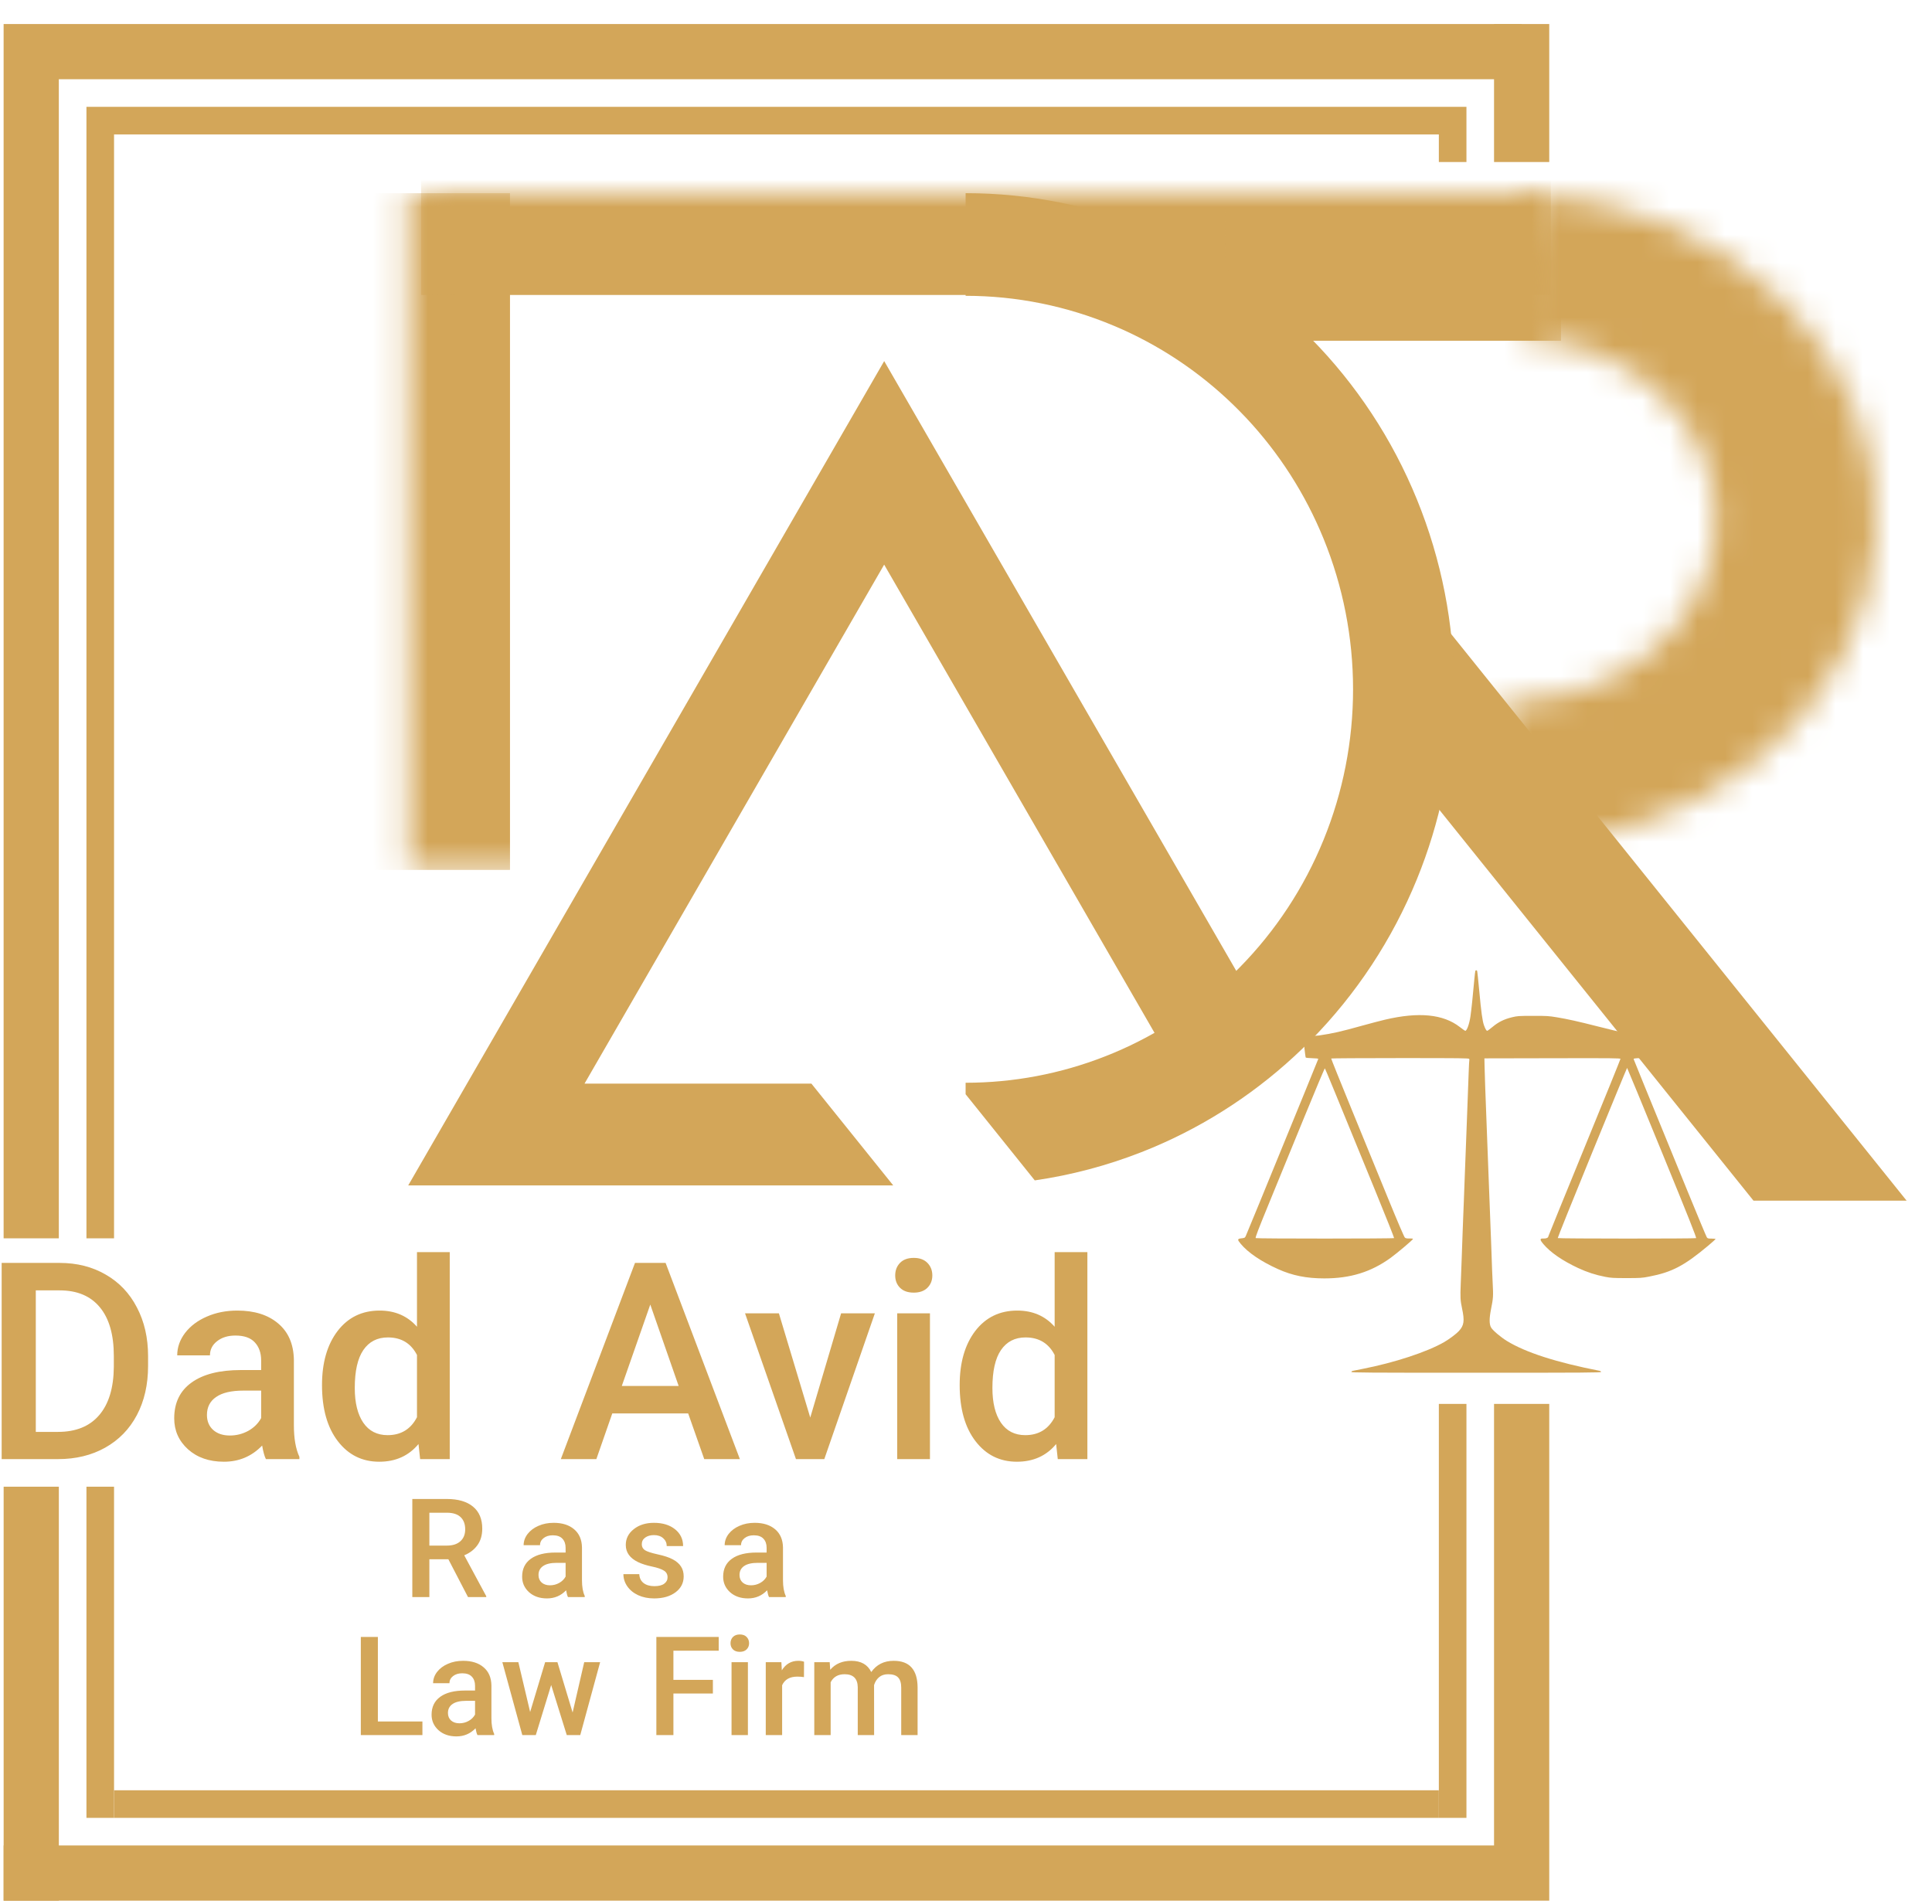
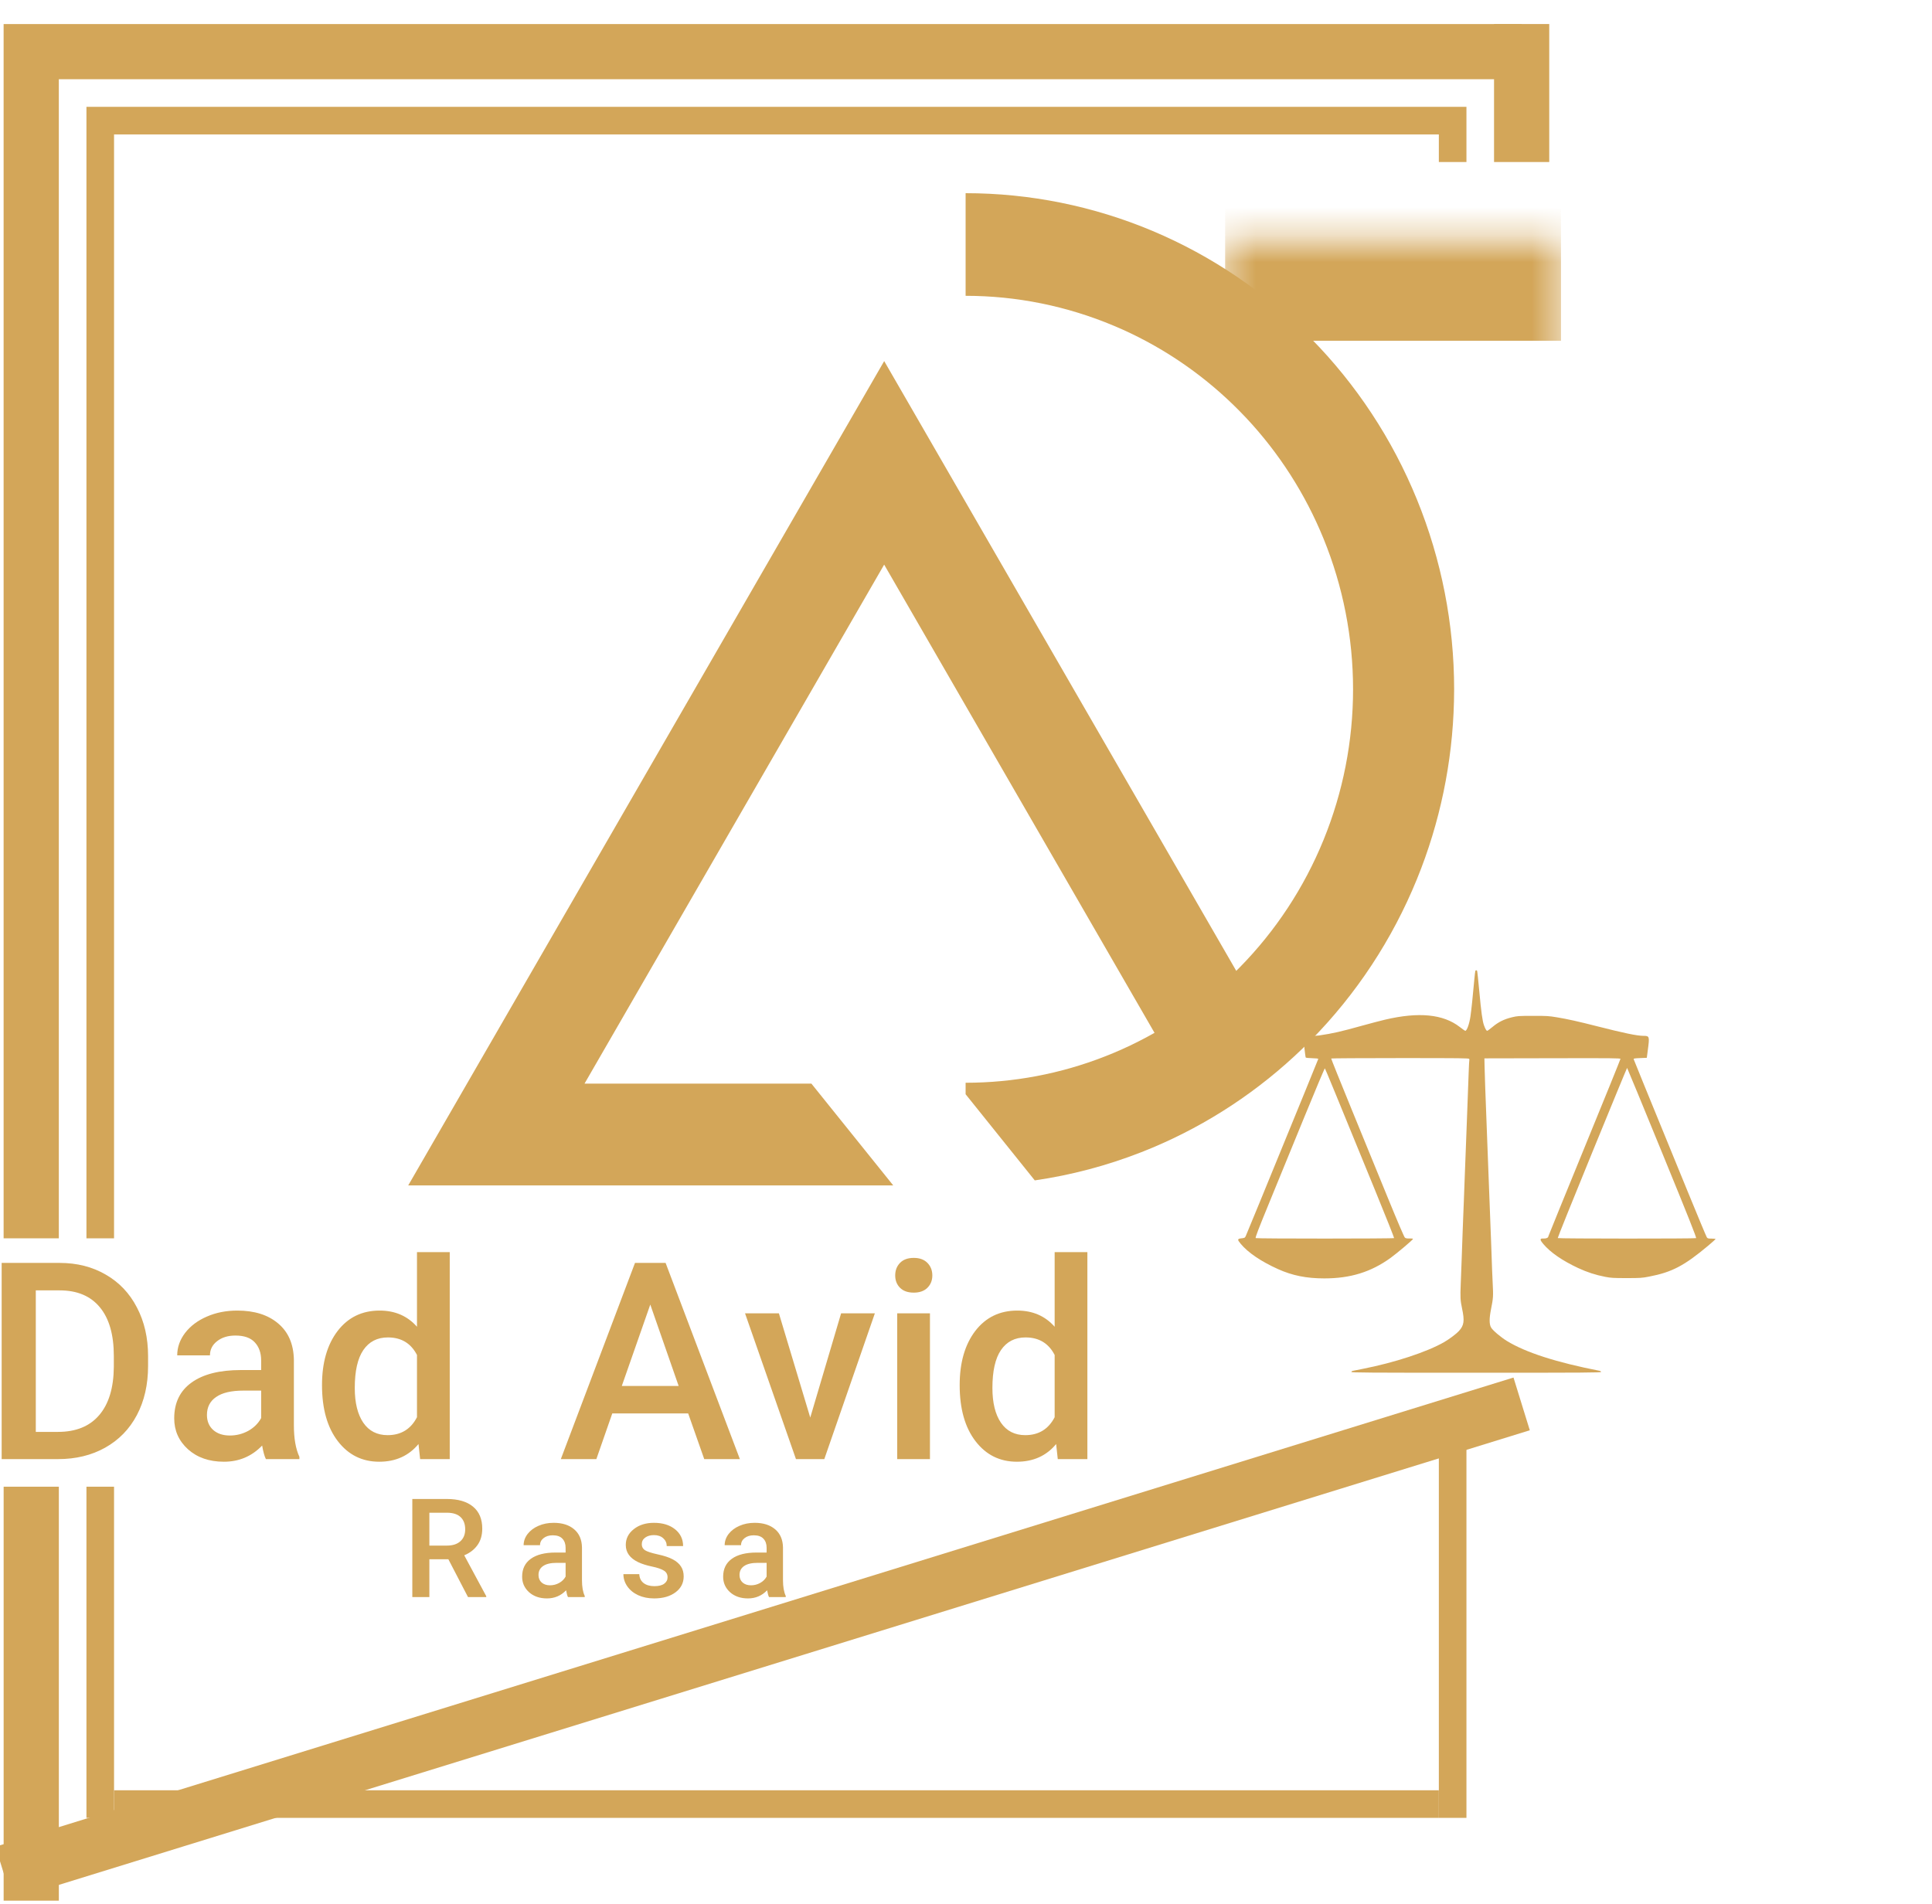
<svg xmlns="http://www.w3.org/2000/svg" width="70" height="69" viewBox="0 0 70 69" fill="none">
  <path d="M24.934 51.216H22.184L21.607 52.871H20.32L23.007 45.762H24.116L26.807 52.871H25.516L24.934 51.216ZM22.529 50.221H24.589L23.561 47.271L22.529 50.221ZM29.357 51.366L30.475 47.589H31.698L29.866 52.871H28.839L26.994 47.589H28.221L29.357 51.366ZM33.694 52.871H32.508V47.589H33.694V52.871ZM32.435 46.216C32.435 46.035 32.492 45.883 32.608 45.762C32.726 45.641 32.892 45.58 33.108 45.58C33.32 45.58 33.485 45.641 33.603 45.762C33.721 45.883 33.78 46.035 33.78 46.216C33.78 46.395 33.721 46.544 33.603 46.662C33.485 46.78 33.32 46.839 33.108 46.839C32.892 46.839 32.726 46.78 32.608 46.662C32.492 46.544 32.435 46.395 32.435 46.216ZM34.771 50.189C34.771 49.377 34.959 48.724 35.334 48.23C35.713 47.736 36.221 47.489 36.857 47.489C37.415 47.489 37.866 47.684 38.212 48.075V45.371H39.398V52.871H38.325L38.266 52.325C37.912 52.753 37.438 52.966 36.844 52.966C36.225 52.966 35.725 52.718 35.344 52.221C34.962 51.724 34.771 51.047 34.771 50.189ZM35.957 50.294C35.957 50.83 36.06 51.25 36.266 51.553C36.472 51.853 36.766 52.003 37.148 52.003C37.633 52.003 37.987 51.786 38.212 51.353V49.098C37.994 48.674 37.642 48.462 37.157 48.462C36.772 48.462 36.475 48.615 36.266 48.921C36.06 49.224 35.957 49.681 35.957 50.294Z" fill="#D3A659" />
  <path d="M0.06 52.871V45.762H2.16C2.788 45.762 3.344 45.903 3.828 46.184C4.316 46.463 4.694 46.86 4.96 47.375C5.23 47.888 5.365 48.475 5.365 49.139V49.498C5.365 50.171 5.23 50.763 4.96 51.275C4.691 51.785 4.307 52.178 3.81 52.457C3.316 52.733 2.748 52.871 2.106 52.871H0.06ZM1.297 46.757V51.885H2.101C2.75 51.885 3.247 51.683 3.592 51.28C3.941 50.874 4.118 50.291 4.124 49.53V49.135C4.124 48.365 3.956 47.777 3.619 47.371C3.283 46.962 2.797 46.757 2.16 46.757H1.297ZM9.634 52.871C9.583 52.771 9.537 52.607 9.498 52.38C9.122 52.771 8.66 52.966 8.112 52.966C7.581 52.966 7.148 52.816 6.812 52.516C6.478 52.213 6.312 51.839 6.312 51.394C6.312 50.83 6.521 50.398 6.939 50.098C7.357 49.795 7.954 49.644 8.73 49.644H9.462V49.298C9.462 49.022 9.384 48.803 9.23 48.639C9.078 48.475 8.845 48.394 8.53 48.394C8.26 48.394 8.039 48.462 7.866 48.598C7.694 48.731 7.607 48.903 7.607 49.112H6.421C6.421 48.821 6.516 48.55 6.707 48.298C6.901 48.047 7.163 47.85 7.494 47.707C7.824 47.562 8.192 47.489 8.598 47.489C9.219 47.489 9.713 47.645 10.08 47.957C10.447 48.266 10.636 48.703 10.648 49.266V51.648C10.648 52.124 10.715 52.504 10.848 52.789V52.871H9.634ZM8.33 52.016C8.566 52.016 8.787 51.96 8.994 51.848C9.2 51.733 9.356 51.578 9.462 51.385V50.389H8.821C8.381 50.389 8.051 50.466 7.83 50.621C7.609 50.772 7.498 50.989 7.498 51.271C7.498 51.498 7.574 51.68 7.725 51.816C7.877 51.95 8.078 52.016 8.33 52.016ZM11.667 50.189C11.667 49.377 11.855 48.724 12.231 48.23C12.61 47.736 13.117 47.489 13.754 47.489C14.311 47.489 14.763 47.684 15.108 48.075V45.371H16.295V52.871H15.222L15.163 52.325C14.808 52.753 14.334 52.966 13.74 52.966C13.122 52.966 12.622 52.718 12.24 52.221C11.858 51.724 11.667 51.047 11.667 50.189ZM12.854 50.294C12.854 50.83 12.957 51.25 13.163 51.553C13.369 51.853 13.663 52.003 14.045 52.003C14.529 52.003 14.884 51.786 15.108 51.353V49.098C14.89 48.674 14.539 48.462 14.054 48.462C13.669 48.462 13.372 48.615 13.163 48.921C12.957 49.224 12.854 49.681 12.854 50.294Z" fill="#D3A659" />
  <path d="M16.245 56.5H15.557V57.871H14.939V54.316H16.189C16.599 54.316 16.916 54.409 17.139 54.594C17.361 54.777 17.473 55.043 17.473 55.391C17.473 55.628 17.415 55.826 17.3 55.987C17.186 56.147 17.027 56.271 16.82 56.357L17.618 57.839V57.871H16.957L16.245 56.5ZM15.557 56.005H16.191C16.4 56.005 16.563 55.953 16.68 55.848C16.796 55.744 16.855 55.6 16.855 55.416C16.855 55.227 16.8 55.08 16.691 54.975C16.583 54.871 16.423 54.817 16.209 54.814H15.557V56.005ZM20.579 57.871C20.553 57.821 20.531 57.739 20.511 57.625C20.323 57.821 20.092 57.919 19.818 57.919C19.553 57.919 19.336 57.844 19.168 57.694C19.001 57.542 18.918 57.355 18.918 57.132C18.918 56.85 19.022 56.635 19.232 56.484C19.441 56.333 19.739 56.257 20.127 56.257H20.493V56.084C20.493 55.947 20.454 55.837 20.377 55.755C20.301 55.673 20.185 55.632 20.027 55.632C19.892 55.632 19.782 55.666 19.695 55.734C19.609 55.801 19.566 55.887 19.566 55.991H18.972C18.972 55.846 19.02 55.71 19.116 55.584C19.213 55.459 19.344 55.36 19.509 55.289C19.674 55.216 19.858 55.18 20.061 55.18C20.372 55.18 20.619 55.258 20.802 55.414C20.985 55.569 21.08 55.787 21.086 56.069V57.26C21.086 57.497 21.119 57.688 21.186 57.83V57.871H20.579ZM19.927 57.444C20.045 57.444 20.156 57.416 20.259 57.359C20.362 57.302 20.44 57.225 20.493 57.128V56.63H20.172C19.953 56.63 19.788 56.669 19.677 56.746C19.566 56.822 19.511 56.93 19.511 57.071C19.511 57.184 19.549 57.275 19.625 57.344C19.701 57.41 19.801 57.444 19.927 57.444ZM24.187 57.153C24.187 57.047 24.143 56.966 24.055 56.912C23.968 56.856 23.825 56.806 23.623 56.764C23.422 56.722 23.253 56.668 23.118 56.603C22.822 56.46 22.673 56.253 22.673 55.982C22.673 55.753 22.769 55.562 22.962 55.41C23.154 55.257 23.398 55.18 23.693 55.18C24.01 55.18 24.265 55.258 24.459 55.414C24.653 55.57 24.75 55.773 24.75 56.023H24.157C24.157 55.91 24.115 55.815 24.03 55.739C23.947 55.663 23.834 55.625 23.693 55.625C23.563 55.625 23.457 55.656 23.375 55.716C23.293 55.775 23.253 55.856 23.253 55.957C23.253 56.048 23.29 56.119 23.366 56.171C23.443 56.221 23.598 56.272 23.83 56.323C24.063 56.373 24.246 56.434 24.378 56.505C24.511 56.576 24.609 56.662 24.673 56.762C24.738 56.86 24.771 56.98 24.771 57.121C24.771 57.359 24.672 57.551 24.475 57.698C24.278 57.845 24.02 57.919 23.7 57.919C23.485 57.919 23.293 57.88 23.123 57.803C22.953 57.724 22.822 57.616 22.727 57.48C22.634 57.344 22.587 57.197 22.587 57.039H23.162C23.169 57.178 23.221 57.286 23.318 57.362C23.417 57.438 23.547 57.475 23.709 57.475C23.865 57.475 23.984 57.446 24.064 57.387C24.146 57.328 24.187 57.25 24.187 57.153ZM27.863 57.871C27.837 57.821 27.814 57.739 27.794 57.625C27.606 57.821 27.375 57.919 27.101 57.919C26.836 57.919 26.619 57.844 26.451 57.694C26.284 57.542 26.201 57.355 26.201 57.132C26.201 56.85 26.306 56.635 26.515 56.484C26.724 56.333 27.022 56.257 27.41 56.257H27.776V56.084C27.776 55.947 27.738 55.837 27.66 55.755C27.584 55.673 27.468 55.632 27.31 55.632C27.175 55.632 27.065 55.666 26.978 55.734C26.892 55.801 26.849 55.887 26.849 55.991H26.256C26.256 55.846 26.303 55.71 26.399 55.584C26.496 55.459 26.627 55.36 26.792 55.289C26.957 55.216 27.141 55.18 27.344 55.18C27.655 55.18 27.902 55.258 28.085 55.414C28.268 55.569 28.363 55.787 28.369 56.069V57.26C28.369 57.497 28.403 57.688 28.469 57.83V57.871H27.863ZM27.21 57.444C27.328 57.444 27.439 57.416 27.542 57.359C27.645 57.302 27.723 57.225 27.776 57.128V56.63H27.456C27.236 56.63 27.071 56.669 26.96 56.746C26.85 56.822 26.794 56.93 26.794 57.071C26.794 57.184 26.832 57.275 26.908 57.344C26.984 57.41 27.084 57.444 27.21 57.444Z" fill="#D3A659" />
  <path fill-rule="evenodd" clip-rule="evenodd" d="M53.456 35.175C53.45 35.184 53.435 35.306 53.422 35.447C53.36 36.133 53.314 36.57 53.277 36.83C53.238 37.101 53.148 37.352 53.09 37.352C53.078 37.352 52.988 37.289 52.89 37.213C52.292 36.748 51.406 36.661 50.186 36.947C50.027 36.984 49.655 37.082 49.359 37.164C48.585 37.38 48.293 37.447 47.789 37.521C47.741 37.529 47.605 37.536 47.486 37.537C47.256 37.541 47.23 37.552 47.23 37.647C47.229 37.712 47.295 38.285 47.306 38.315C47.312 38.331 47.389 38.34 47.541 38.344C47.691 38.348 47.766 38.357 47.763 38.372C47.759 38.391 47.169 39.836 45.62 43.617C45.372 44.221 45.155 44.747 45.137 44.786C45.106 44.853 45.096 44.858 44.981 44.871C44.827 44.889 44.824 44.914 44.956 45.073C45.221 45.391 45.694 45.711 46.304 45.986C46.826 46.221 47.336 46.323 47.984 46.323C48.928 46.323 49.672 46.093 50.38 45.583C50.62 45.409 51.205 44.915 51.196 44.892C51.192 44.88 51.136 44.873 51.067 44.876C50.976 44.879 50.933 44.871 50.902 44.846C50.876 44.825 50.641 44.277 50.302 43.448C49.996 42.698 49.403 41.249 48.984 40.227C48.566 39.206 48.227 38.363 48.232 38.355C48.238 38.347 49.362 38.34 50.73 38.34C52.984 38.34 53.22 38.343 53.232 38.371C53.239 38.389 53.241 38.409 53.237 38.416C53.232 38.423 53.222 38.611 53.214 38.834C53.207 39.057 53.195 39.359 53.189 39.506C53.183 39.653 53.163 40.173 53.146 40.662C53.128 41.151 53.108 41.671 53.102 41.818C53.096 41.965 53.081 42.351 53.069 42.677C53.057 43.004 53.043 43.39 53.037 43.537C53.031 43.684 53.021 43.933 53.015 44.09C53.009 44.248 52.999 44.51 52.993 44.673C52.986 44.836 52.971 45.254 52.96 45.602C52.948 45.95 52.932 46.368 52.925 46.531C52.905 47.003 52.911 47.121 52.972 47.407C53.069 47.863 53.047 48.024 52.858 48.231C52.769 48.33 52.508 48.525 52.329 48.629C51.706 48.988 50.535 49.374 49.37 49.602C49.201 49.636 49.04 49.667 49.013 49.673C48.986 49.679 48.964 49.696 48.964 49.712C48.964 49.738 49.507 49.742 53.486 49.742C57.466 49.742 58.009 49.738 58.009 49.712C58.009 49.696 57.987 49.679 57.96 49.673C56.381 49.363 55.28 49.008 54.599 48.591C54.373 48.452 54.083 48.206 54.024 48.102C53.957 47.986 53.956 47.773 54.021 47.448C54.104 47.03 54.108 46.98 54.082 46.476C54.069 46.224 54.053 45.817 54.046 45.572C54.039 45.328 54.03 45.052 54.024 44.96C54.019 44.867 54.01 44.627 54.003 44.426C53.996 44.225 53.986 43.963 53.981 43.843C53.975 43.724 53.965 43.466 53.959 43.27C53.952 43.075 53.942 42.803 53.936 42.667C53.93 42.532 53.91 42.025 53.893 41.541C53.875 41.058 53.855 40.533 53.849 40.375C53.823 39.739 53.795 38.926 53.789 38.646L53.783 38.35L56.247 38.345C58.451 38.34 58.712 38.343 58.712 38.37C58.712 38.387 58.124 39.837 57.405 41.592C56.687 43.346 56.099 44.791 56.099 44.8C56.099 44.849 56.024 44.883 55.926 44.878C55.784 44.87 55.782 44.916 55.919 45.079C56.172 45.38 56.607 45.68 57.175 45.946C57.501 46.098 57.81 46.199 58.163 46.267C58.367 46.306 58.455 46.312 58.931 46.312C59.431 46.312 59.489 46.308 59.745 46.259C60.579 46.099 61.023 45.866 61.901 45.129C62.042 45.01 62.158 44.905 62.158 44.897C62.158 44.888 62.094 44.881 62.016 44.881C61.893 44.881 61.87 44.875 61.842 44.836C61.825 44.812 61.517 44.076 61.159 43.201C59.473 39.082 59.198 38.407 59.191 38.38C59.185 38.355 59.225 38.348 59.425 38.34L59.667 38.33L59.703 38.053C59.77 37.55 59.765 37.535 59.542 37.534C59.313 37.533 58.844 37.436 57.855 37.184C57.183 37.013 56.799 36.927 56.413 36.863C56.113 36.813 56.046 36.809 55.539 36.81C55.016 36.811 54.98 36.813 54.775 36.863C54.494 36.932 54.29 37.033 54.079 37.209C53.985 37.288 53.897 37.352 53.884 37.352C53.855 37.352 53.811 37.275 53.765 37.145C53.711 36.992 53.667 36.674 53.596 35.903C53.56 35.513 53.525 35.186 53.518 35.176C53.503 35.154 53.471 35.153 53.456 35.175ZM47.257 40.48C46.856 41.46 46.289 42.844 45.998 43.554C45.577 44.58 45.474 44.849 45.498 44.863C45.539 44.886 50.495 44.886 50.511 44.862C50.517 44.852 50.213 44.085 49.833 43.158C48.363 39.566 48.017 38.725 48.002 38.712C47.994 38.704 47.659 39.5 47.257 40.48ZM57.685 41.77C56.993 43.46 56.433 44.852 56.44 44.862C56.456 44.885 61.411 44.887 61.452 44.864C61.474 44.851 61.193 44.144 60.222 41.772C59.53 40.08 58.959 38.696 58.953 38.696C58.947 38.696 58.376 40.079 57.685 41.77Z" fill="#D3A659" />
  <mask id="path-5-inside-1_19_154" fill="white">
-     <path d="M14.79 7H33.228V31.522H14.79V7Z" />
-   </mask>
+     </mask>
  <path d="M14.79 31.522H18.478V7H14.79H11.103V31.522H14.79Z" fill="#D3A659" mask="url(#path-5-inside-1_19_154)" />
  <mask id="path-7-inside-2_19_154" fill="white">
    <path d="M56.189 7L56.189 25.438L15.257 25.438L15.257 7L56.189 7Z" />
  </mask>
-   <path d="M15.257 7L15.257 10.688L56.189 10.688L56.189 7L56.189 3.312L15.257 3.312L15.257 7Z" fill="#D3A659" mask="url(#path-7-inside-2_19_154)" />
  <mask id="path-9-inside-3_19_154" fill="white">
    <path d="M56.558 8.659L56.558 25.438L44.389 25.438L44.389 8.659L56.558 8.659Z" />
  </mask>
  <path d="M44.389 8.659L44.389 12.347L56.558 12.347L56.558 8.659L56.558 4.972L44.389 4.972L44.389 8.659Z" fill="#D3A659" mask="url(#path-9-inside-3_19_154)" />
  <mask id="path-11-inside-4_19_154" fill="white">
-     <path d="M54.164 30.586C55.893 30.662 57.622 30.431 59.252 29.909C60.882 29.386 62.38 28.581 63.663 27.54C64.945 26.499 65.986 25.242 66.725 23.841C67.465 22.44 67.889 20.922 67.973 19.374C68.057 17.827 67.8 16.279 67.216 14.82C66.632 13.361 65.733 12.02 64.57 10.872C63.407 9.724 62.003 8.793 60.438 8.131C58.872 7.469 57.177 7.089 55.447 7.014L55.163 12.23C56.127 12.272 57.072 12.484 57.945 12.853C58.818 13.222 59.6 13.741 60.249 14.381C60.897 15.021 61.398 15.768 61.724 16.582C62.049 17.395 62.193 18.257 62.145 19.12C62.099 19.983 61.862 20.829 61.45 21.61C61.038 22.391 60.458 23.092 59.743 23.672C59.028 24.252 58.193 24.701 57.284 24.992C56.376 25.284 55.412 25.412 54.448 25.37L54.164 30.586Z" />
-   </mask>
+     </mask>
  <path d="M54.164 30.586C55.893 30.662 57.622 30.431 59.252 29.909C60.882 29.386 62.38 28.581 63.663 27.54C64.945 26.499 65.986 25.242 66.725 23.841C67.465 22.44 67.889 20.922 67.973 19.374C68.057 17.827 67.8 16.279 67.216 14.82C66.632 13.361 65.733 12.02 64.57 10.872C63.407 9.724 62.003 8.793 60.438 8.131C58.872 7.469 57.177 7.089 55.447 7.014L55.163 12.23C56.127 12.272 57.072 12.484 57.945 12.853C58.818 13.222 59.6 13.741 60.249 14.381C60.897 15.021 61.398 15.768 61.724 16.582C62.049 17.395 62.193 18.257 62.145 19.12C62.099 19.983 61.862 20.829 61.45 21.61C61.038 22.391 60.458 23.092 59.743 23.672C59.028 24.252 58.193 24.701 57.284 24.992C56.376 25.284 55.412 25.412 54.448 25.37L54.164 30.586Z" stroke="#D3A659" stroke-width="7.375" mask="url(#path-11-inside-4_19_154)" />
-   <path d="M69.08 43.506H63.532L49.109 25.56L52.479 22.851L69.08 43.506Z" fill="#D3A659" />
  <path d="M45.602 36.583L42.335 38.299L32.035 20.459L21.178 39.266H29.399L32.363 42.953H14.791L32.036 13.084L45.602 36.583Z" fill="#D3A659" />
  <path d="M34.986 7C37.31 7 39.612 7.465 41.759 8.368C43.906 9.272 45.858 10.596 47.501 12.266C49.145 13.935 50.449 15.917 51.338 18.098C52.227 20.279 52.686 22.616 52.686 24.977L52.68 25.419C52.626 27.629 52.172 29.812 51.338 31.856C50.449 34.037 49.145 36.019 47.501 37.688L47.19 37.997C45.613 39.521 43.772 40.738 41.759 41.585L41.355 41.749C40.107 42.238 38.812 42.58 37.492 42.772L34.986 39.65V39.234C36.714 39.234 38.427 38.91 40.037 38.279L40.358 38.149C41.954 37.478 43.415 36.513 44.665 35.304L44.912 35.059C46.216 33.735 47.25 32.162 47.955 30.433C48.661 28.703 49.024 26.849 49.024 24.977C49.024 23.104 48.661 21.25 47.955 19.52C47.294 17.899 46.344 16.416 45.154 15.146L44.912 14.895C43.69 13.653 42.253 12.653 40.675 11.942L40.358 11.805C38.654 11.088 36.829 10.719 34.986 10.719V7Z" fill="#D3A659" />
-   <path d="M55.132 1.871H1.131L1.131 44.871M0.132 67.871H55.132L55.132 50.871" stroke="#D3A659" stroke-width="2" />
+   <path d="M55.132 1.871H1.131L1.131 44.871M0.132 67.871L55.132 50.871" stroke="#D3A659" stroke-width="2" />
  <path d="M55.132 0.871L55.132 5.871" stroke="#D3A659" stroke-width="2" />
  <path d="M4.132 65.371H52.132M52.632 5.871V4.371H29.131H3.632V44.871" stroke="#D3A659" />
  <path d="M52.632 50.871V65.871" stroke="#D3A659" />
  <path d="M1.132 53.871L1.132 68.871" stroke="#D3A659" stroke-width="2" />
  <path d="M3.632 53.871L3.632 65.871" stroke="#D3A659" />
-   <path d="M13.691 62.378H15.305V62.871H13.073V59.316H13.691V62.378ZM17.299 62.871C17.273 62.821 17.25 62.739 17.23 62.625C17.042 62.821 16.811 62.919 16.537 62.919C16.272 62.919 16.055 62.844 15.887 62.694C15.72 62.542 15.637 62.355 15.637 62.132C15.637 61.85 15.742 61.635 15.951 61.484C16.16 61.333 16.458 61.257 16.846 61.257H17.212V61.084C17.212 60.947 17.174 60.837 17.096 60.755C17.02 60.673 16.904 60.632 16.746 60.632C16.611 60.632 16.501 60.666 16.414 60.734C16.328 60.801 16.285 60.887 16.285 60.991H15.692C15.692 60.846 15.739 60.71 15.835 60.584C15.932 60.459 16.063 60.36 16.228 60.289C16.393 60.216 16.577 60.18 16.78 60.18C17.091 60.18 17.338 60.258 17.521 60.414C17.705 60.569 17.799 60.787 17.805 61.069V62.26C17.805 62.497 17.839 62.688 17.905 62.83V62.871H17.299ZM16.646 62.444C16.764 62.444 16.875 62.416 16.978 62.359C17.081 62.302 17.159 62.225 17.212 62.128V61.63H16.892C16.672 61.63 16.507 61.669 16.396 61.746C16.286 61.822 16.23 61.93 16.23 62.071C16.23 62.184 16.268 62.275 16.344 62.344C16.42 62.41 16.52 62.444 16.646 62.444ZM20.747 62.053L21.167 60.23H21.744L21.024 62.871H20.535L19.97 61.057L19.413 62.871H18.924L18.201 60.23H18.781L19.208 62.035L19.751 60.23H20.197L20.747 62.053ZM25.829 61.364H24.399V62.871H23.781V59.316H26.04V59.814H24.399V60.871H25.829V61.364ZM27.098 62.871H26.505V60.23H27.098V62.871ZM26.468 59.544C26.468 59.453 26.497 59.377 26.555 59.316C26.614 59.256 26.697 59.225 26.805 59.225C26.911 59.225 26.993 59.256 27.052 59.316C27.111 59.377 27.141 59.453 27.141 59.544C27.141 59.633 27.111 59.707 27.052 59.766C26.993 59.825 26.911 59.855 26.805 59.855C26.697 59.855 26.614 59.825 26.555 59.766C26.497 59.707 26.468 59.633 26.468 59.544ZM29.129 60.771C29.052 60.759 28.972 60.753 28.889 60.753C28.617 60.753 28.434 60.856 28.338 61.064V62.871H27.745V60.23H28.311L28.327 60.525C28.47 60.295 28.668 60.18 28.923 60.18C29.007 60.18 29.077 60.191 29.132 60.214L29.129 60.771ZM30.062 60.23L30.08 60.505C30.265 60.288 30.519 60.18 30.842 60.18C31.195 60.18 31.436 60.316 31.567 60.587C31.759 60.316 32.03 60.18 32.378 60.18C32.669 60.18 32.886 60.261 33.028 60.423C33.171 60.584 33.243 60.821 33.246 61.135V62.871H32.653V61.153C32.653 60.984 32.616 60.862 32.542 60.785C32.469 60.706 32.349 60.666 32.18 60.666C32.044 60.666 31.933 60.703 31.849 60.775C31.764 60.848 31.704 60.943 31.669 61.059L31.671 62.871H31.078V61.132C31.071 60.822 30.912 60.666 30.603 60.666C30.365 60.666 30.196 60.763 30.096 60.957V62.871H29.503V60.23H30.062Z" fill="#D3A659" />
</svg>